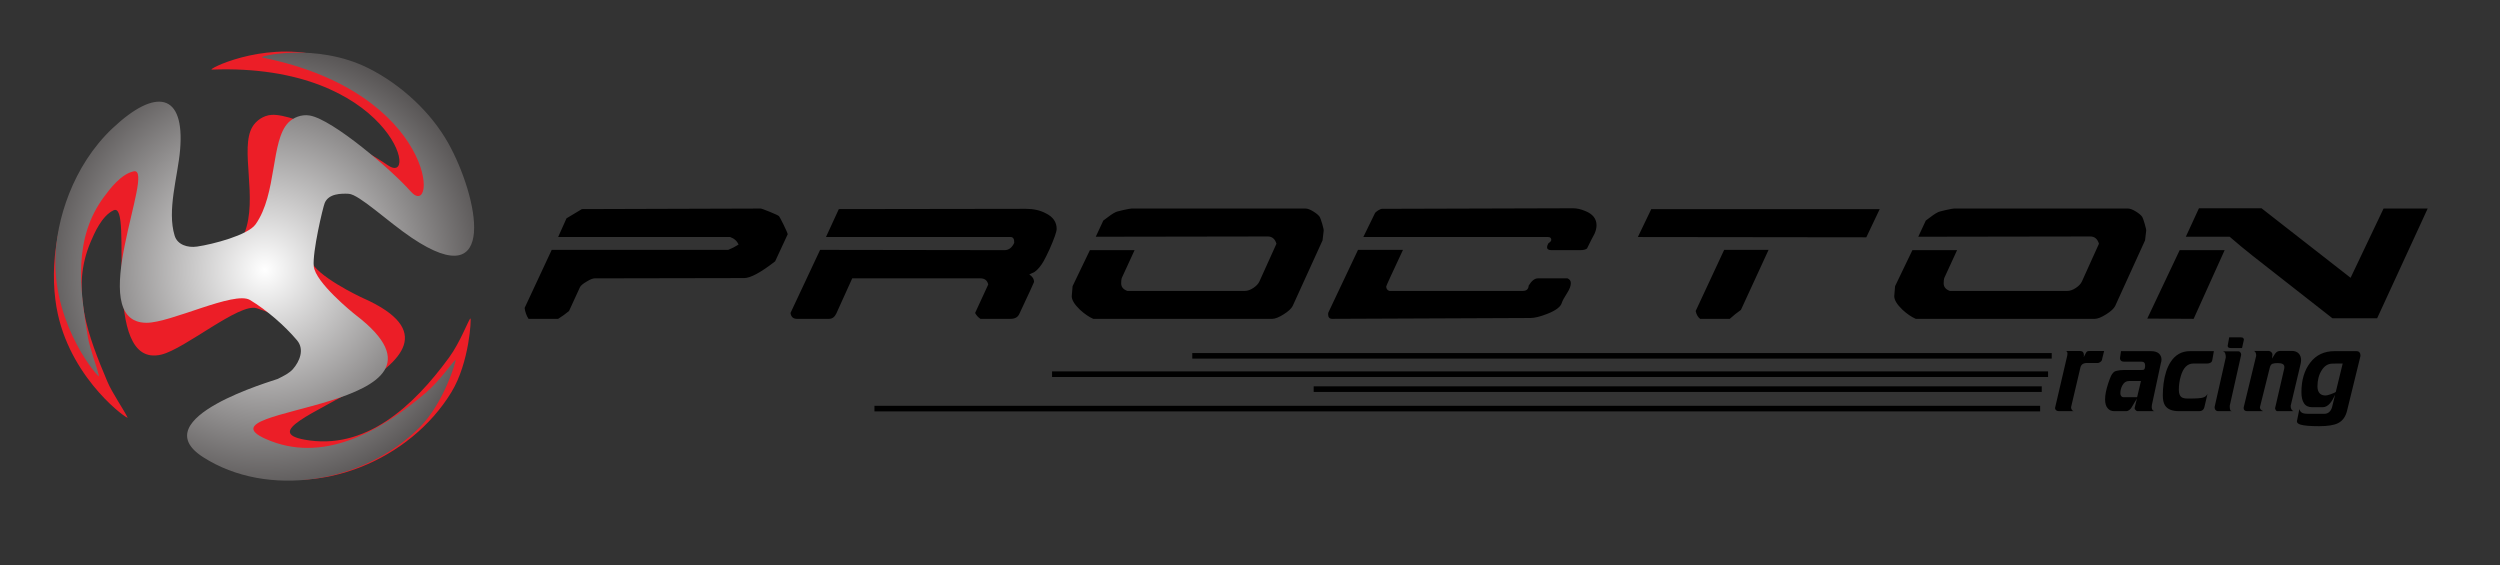
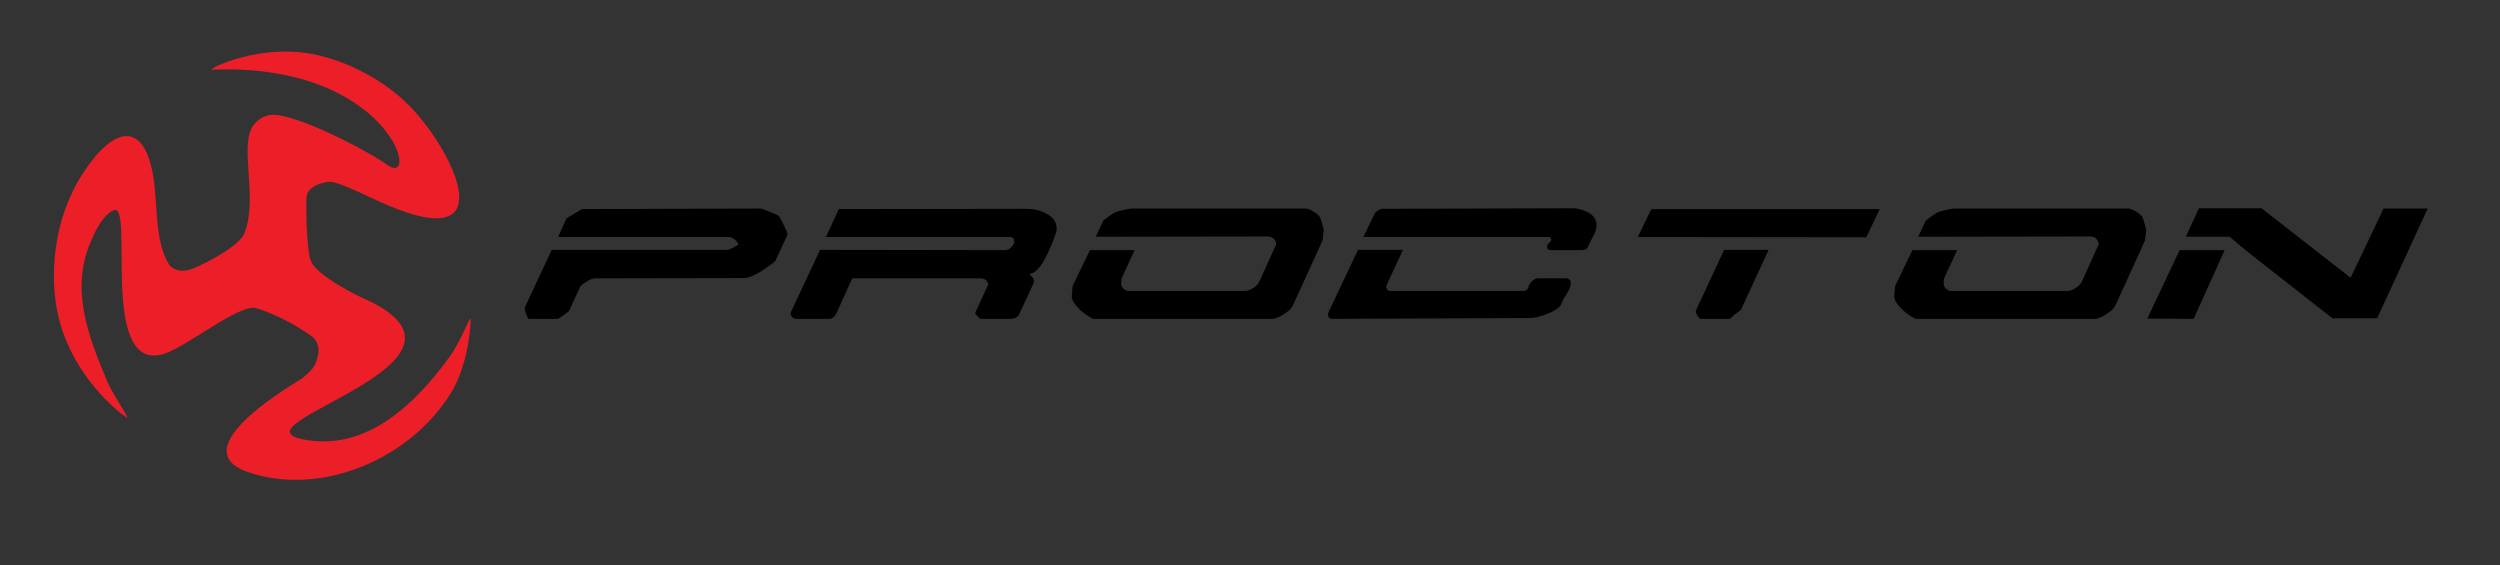
<svg xmlns="http://www.w3.org/2000/svg" width="845" height="191" viewBox="0 0 845 191" fill="none">
  <rect x="0" y="0" width="845" height="191" fill="#333333" stroke="none" />
  <path d="M753.627 80.02H738.809L743.245 70.393H764.39L794.503 93.895L805.643 70.487H820.557L803.472 107.58H788.367C777.228 98.897 768.228 91.85 761.37 86.438C758.979 84.551 756.397 82.412 753.627 80.02ZM725.781 107.675L736.731 84.551H751.93L741.451 107.769L725.781 107.675ZM709.45 82.38L703.691 95.122C703.314 95.939 702.621 96.679 701.614 97.339C700.607 98.001 699.662 98.33 698.783 98.33H659.041C657.656 97.827 656.963 96.977 656.963 95.782C656.963 94.964 657.028 94.366 657.152 93.989L661.494 84.551H646.391L640.537 96.726C640.348 98.928 640.255 100.061 640.255 100.123C640.255 101.382 641.169 102.892 642.994 104.654C644.566 106.102 646.076 107.14 647.525 107.769H708.034C708.979 107.769 710.252 107.266 711.856 106.26C713.461 105.252 714.484 104.307 714.925 103.427L725.026 81.247C725.026 81.247 725.151 80.177 725.403 78.038C725.466 77.787 725.308 77.016 724.93 75.725C724.552 74.436 724.27 73.634 724.081 73.319C723.704 72.752 722.979 72.139 721.91 71.478C720.841 70.817 719.959 70.487 719.268 70.487H660.456C660.141 70.487 659.199 70.66 657.625 71.006C656.051 71.353 655.138 71.619 654.887 71.808C654.193 72.123 652.873 73.036 650.922 74.545L648.373 80.02L706.523 79.926C707.97 79.926 708.947 80.744 709.45 82.38ZM630.814 80.209L635.346 70.676H558.13L553.598 80.115L630.814 80.209ZM582.766 84.456H597.775L588.43 104.749C587.17 105.629 585.913 106.636 584.655 107.769H574.647C573.892 107.203 573.39 106.322 573.136 105.126L582.766 84.456ZM524.427 84.551C523.421 84.551 522.916 84.236 522.916 83.607C522.916 83.166 523.074 82.694 523.389 82.192C524.018 81.813 524.331 81.436 524.331 81.058C524.331 80.43 523.956 80.115 523.2 80.115H460.802L464.674 72.186C464.798 71.872 465.161 71.526 465.758 71.148C466.355 70.771 466.812 70.582 467.127 70.582L531.601 70.393C532.986 70.393 534.401 70.708 535.85 71.337C538.365 72.344 539.626 73.948 539.626 76.151C539.626 77.031 539.405 77.976 538.966 78.982C538.335 80.115 537.486 81.782 536.417 83.984C535.975 84.362 535.187 84.551 534.056 84.551H524.427ZM529.808 94.084H519.803C518.732 94.084 517.693 94.902 516.687 96.537C516.623 97.733 515.963 98.33 514.704 98.33H469.58C468.889 98.079 468.542 97.576 468.542 96.821C468.542 96.632 470.431 92.511 474.208 84.456H459.008L449.001 105.598C448.94 105.66 448.908 105.882 448.908 106.26C448.908 107.266 449.379 107.769 450.323 107.769L517.254 107.487C518.7 107.487 520.621 107.014 523.012 106.069C525.905 104.938 527.543 103.678 527.921 102.294C528.11 101.665 528.708 100.565 529.714 98.992C530.533 97.733 530.941 96.632 530.941 95.688C530.941 94.933 530.563 94.397 529.808 94.084ZM431.443 82.38L425.685 95.122C425.307 95.939 424.616 96.679 423.609 97.339C422.602 98.001 421.658 98.33 420.776 98.33H381.035C379.65 97.827 378.959 96.977 378.959 95.782C378.959 94.964 379.021 94.366 379.146 93.989L383.489 84.551H368.386L362.533 96.726C362.344 98.928 362.249 100.061 362.249 100.123C362.249 101.382 363.162 102.892 364.987 104.654C366.561 106.102 368.071 107.14 369.518 107.769H430.028C430.972 107.769 432.248 107.266 433.852 106.26C435.456 105.252 436.478 104.307 436.919 103.427L447.019 81.247C447.019 81.247 447.145 80.177 447.397 78.038C447.459 77.787 447.304 77.016 446.926 75.725C446.548 74.436 446.264 73.634 446.075 73.319C445.699 72.752 444.974 72.139 443.906 71.478C442.834 70.817 441.955 70.487 441.262 70.487H382.451C382.136 70.487 381.192 70.66 379.618 71.006C378.045 71.353 377.132 71.619 376.881 71.808C376.189 72.123 374.868 73.036 372.917 74.545L370.368 80.02L428.518 79.926C429.965 79.926 430.94 80.744 431.443 82.38ZM339.5 84.551C340.947 84.551 342.047 83.732 342.803 82.097C342.866 80.775 342.457 80.115 341.576 80.115H279.179L283.521 70.676L346.768 70.582C349.348 70.582 351.582 71.086 353.47 72.093C355.924 73.287 357.152 75.049 357.152 77.377C357.152 78.321 356.333 80.649 354.697 84.362C353.88 86.124 353.218 87.446 352.714 88.326C351.771 89.962 350.764 91.158 349.693 91.913C349.631 91.975 349.034 92.259 347.9 92.762C348.971 93.454 349.505 94.304 349.505 95.311C349.505 95.436 347.838 99.055 344.503 106.165C343.999 107.234 343.023 107.769 341.576 107.769H331.38C330.626 107.266 330.027 106.605 329.587 105.787L334.024 96.159C333.709 94.775 332.828 94.084 331.38 94.084H288.051L282.671 105.976C282.105 107.172 281.286 107.769 280.216 107.769H269.36C268.102 107.769 267.378 107.109 267.189 105.787L277.195 84.456L339.5 84.551ZM186.478 84.456H246.138C247.27 84.016 248.435 83.418 249.631 82.663C249.127 81.467 248.184 80.618 246.799 80.115H188.649L191.481 73.791L196.673 70.676L257.089 70.487C257.34 70.487 258.394 70.865 260.251 71.619C262.107 72.375 263.129 72.863 263.318 73.082C263.507 73.304 264.026 74.279 264.877 76.01C265.726 77.739 266.182 78.793 266.245 79.171L261.997 88.326C257.151 92.102 253.658 93.989 251.519 93.989L201.015 94.084C200.386 94.084 199.505 94.43 198.372 95.122C197.051 95.877 196.264 96.537 196.012 97.104L192.33 105.126C191.198 106.069 189.97 106.951 188.649 107.769H178.642C177.95 106.7 177.51 105.473 177.321 104.089L186.478 84.456Z" fill="black" />
-   <path d="M788.231 137.642L789.264 133.443C788.678 134.711 788.11 135.663 787.564 136.299C786.798 137.197 785.958 137.642 785.035 137.642H781.586C780.276 137.642 779.336 137.208 778.774 136.337C778.18 135.477 777.882 134.21 777.882 132.555C777.882 128.449 778.884 125.111 780.889 122.54C782.866 119.968 785.598 118.684 789.085 118.684H796.429C796.925 118.684 797.283 118.819 797.507 119.097C797.73 119.368 797.835 119.703 797.835 120.092C797.835 120.346 797.796 120.581 797.723 120.803L793.314 138.792C792.82 140.868 791.78 142.29 790.199 143.057C788.838 143.719 786.718 144.052 783.848 144.052C780.862 144.052 778.784 143.878 777.624 143.538C776.782 143.285 776.361 142.914 776.361 142.421C776.361 142.351 776.361 142.272 776.361 142.197C776.41 142.099 776.435 142.036 776.435 142.018L777.177 138.266C777.326 138.81 777.597 139.206 777.995 139.452C778.364 139.726 779.058 139.861 780.064 139.861H785.673C786.309 139.861 786.853 139.649 787.305 139.237C787.749 138.81 788.061 138.278 788.231 137.642ZM789.493 132.48L791.831 122.874C791.064 122.874 790.42 122.874 789.903 122.874C789.358 122.874 788.851 122.881 788.38 122.905C786.898 122.905 785.685 123.647 784.745 125.136C783.78 126.645 783.3 128.473 783.3 130.62C783.3 131.762 783.609 132.59 784.22 133.11C784.671 133.482 785.251 133.667 785.969 133.667C786.291 133.667 786.527 133.642 786.674 133.593C787.194 133.42 787.59 133.295 787.863 133.222C788.702 132.924 789.247 132.677 789.493 132.48ZM762.592 120.246C762.592 119.894 762.544 119.572 762.439 119.277C762.346 118.985 762.148 118.757 761.852 118.608H766.755C767.07 118.608 767.379 118.733 767.675 118.978C767.948 119.253 768.084 119.547 768.084 119.877L767.935 121.206L768.937 119.61C769.159 119.269 769.431 119.01 769.753 118.836C770.075 118.684 770.408 118.608 770.755 118.608H774.575C775.613 118.608 776.405 118.892 776.948 119.468C777.494 120.036 777.767 120.796 777.767 121.761C777.767 122.107 777.704 122.558 777.587 123.097L774.242 137.183C774.242 138.106 774.561 138.698 775.2 138.97H769.753C769.482 138.97 769.27 138.796 769.121 138.453C769.023 138.255 768.975 138.081 768.975 137.933C768.975 137.833 769 137.735 769.055 137.642L772.084 124.512C772.108 124.407 772.12 124.258 772.12 124.053C772.12 123.589 771.928 123.251 771.532 123.023C771.138 122.825 770.581 122.725 769.87 122.725C769.104 122.725 768.504 122.799 768.084 122.954C767.664 123.121 767.366 123.554 767.193 124.247L763.854 137.642C763.854 138.204 764.164 138.612 764.775 138.859C764.806 138.908 764.843 138.945 764.892 138.97H759.625C759.303 138.97 759.046 138.921 758.848 138.828C758.526 138.65 758.363 138.353 758.363 137.933C758.363 137.859 758.363 137.784 758.363 137.71L762.592 120.246ZM752.954 116.866L753.467 114.009H757.251C757.77 114.009 758.105 114.108 758.247 114.306C758.352 114.461 758.414 114.615 758.438 114.789C758.438 114.861 758.428 114.943 758.401 115.01L757.808 117.644H754.136C753.665 117.644 753.357 117.581 753.208 117.453C753.034 117.335 752.954 117.136 752.954 116.866ZM752.319 120.796C752.319 120.279 752.256 119.832 752.126 119.461C752.01 119.115 751.75 118.881 751.347 118.757H756.621C756.868 118.757 757.092 118.892 757.29 119.166C757.43 119.388 757.505 119.61 757.505 119.826C757.505 119.88 757.505 119.932 757.505 119.98L753.648 137.183C753.648 137.808 753.703 138.255 753.8 138.526C753.901 138.824 754.148 138.97 754.543 138.97H749.61C749.338 138.97 749.092 138.847 748.867 138.599C748.645 138.353 748.533 138.019 748.533 137.593L752.319 120.796ZM740.238 118.684H748.288L747.763 121.65C747.694 122.101 747.496 122.41 747.174 122.582C746.854 122.774 746.469 122.874 746.025 122.874H741.351C739.323 122.874 737.894 124.321 737.085 127.221C736.658 128.671 736.446 130.18 736.446 131.737C736.446 132.975 736.756 133.815 737.369 134.259C737.796 134.558 738.476 134.706 739.421 134.706C739.787 134.706 740.058 134.706 740.238 134.706C742.431 134.706 743.902 134.595 744.644 134.371C745.369 134.148 745.863 133.728 746.136 133.11L745.127 137.413C744.936 138.453 744.318 138.97 743.278 138.97H736.485C734.135 138.97 732.553 138.304 731.736 136.968C731.267 136.201 731.031 135.101 731.031 133.667C731.031 132.208 731.118 130.842 731.291 129.555C731.687 126.631 732.454 124.272 733.597 122.465C735.18 119.943 737.393 118.684 740.238 118.684ZM721.535 137.746L722.277 134.706L720.453 137.746C720.311 138.019 720.064 138.29 719.717 138.563C719.371 138.835 719.05 138.97 718.753 138.97H714.599C713.663 138.97 712.924 138.637 712.379 137.963C711.803 137.301 711.519 136.299 711.519 134.966C711.519 133.506 711.877 131.688 712.594 129.518C713.312 127.363 713.843 126.235 714.19 126.138C714.319 125.767 714.752 125.494 715.494 125.323C716.205 125.149 716.997 125.063 717.868 125.063H723.495C724.119 125.063 724.491 125.025 724.615 124.951C724.904 124.778 725.053 124.307 725.053 123.541C725.053 122.676 724.643 122.243 723.834 122.243H718.047C717.43 122.243 717.021 122.107 716.823 121.836C716.65 121.636 716.564 121.403 716.564 121.13C716.564 121.081 716.564 121.032 716.564 120.976L716.899 118.684H726.982C728.169 118.684 729.071 118.943 729.691 119.468C730.288 120.013 730.586 120.703 730.586 121.538C730.586 121.959 730.512 122.379 730.358 122.794L727.544 135.928C727.371 136.548 727.284 137.066 727.284 137.488C727.284 138.057 727.422 138.457 727.686 138.71C727.891 138.884 728.089 138.97 728.286 138.97H722.537C722.263 138.97 722.017 138.835 721.794 138.563C721.597 138.365 721.497 138.168 721.497 137.963C721.497 137.894 721.51 137.821 721.535 137.746ZM717.714 134.259H722.344L723.65 128.772H719.724C718.679 128.772 717.881 129.278 717.343 130.291C716.899 131.109 716.681 131.998 716.681 132.955C716.681 133.333 716.774 133.642 716.972 133.888C717.17 134.138 717.417 134.259 717.714 134.259ZM698.727 120.204C698.776 119.905 698.802 119.684 698.802 119.541C698.802 118.943 698.592 118.646 698.172 118.646H702.994C703.512 118.646 703.871 118.77 704.062 119.017C704.26 119.288 704.365 119.635 704.365 120.055C704.365 120.252 704.341 120.474 704.292 120.724L705.034 119.312C705.156 119.034 705.312 118.854 705.516 118.757C705.689 118.684 705.923 118.646 706.221 118.646H711.192L710.523 121.316C710.523 121.663 710.364 121.971 710.041 122.243C709.695 122.54 709.361 122.687 709.035 122.687H705.405C704.167 122.687 703.425 123.194 703.178 124.209L700.063 137.451C700.038 137.548 700.025 137.648 700.025 137.746C700.025 137.97 700.1 138.204 700.254 138.453C700.445 138.796 700.73 138.97 701.101 138.97H696.025C695.507 138.97 695.136 138.847 694.907 138.599C694.709 138.426 694.609 138.197 694.609 137.933C694.609 137.859 694.623 137.784 694.647 137.71L698.727 120.204Z" fill="black" />
  <path d="M295.565 138.115C689.569 138.115 689.569 138.115 689.569 138.115ZM444.023 131.522C690.111 131.522 690.111 131.522 690.111 131.522ZM355.597 126.475C692.249 126.475 692.249 126.475 692.249 126.475ZM402.987 120.272C693.485 120.272 693.485 120.272 693.485 120.272Z" fill="black" />
-   <path d="M295.565 138.115C689.569 138.115 689.569 138.115 689.569 138.115M444.023 131.522C690.111 131.522 690.111 131.522 690.111 131.522M355.597 126.475C692.249 126.475 692.249 126.475 692.249 126.475M402.987 120.272C693.485 120.272 693.485 120.272 693.485 120.272" stroke="black" stroke-width="1.89" stroke-miterlimit="22.926" />
  <path fill-rule="evenodd" clip-rule="evenodd" d="M102.852 148.591C123.385 152.398 139.606 137.515 151.786 120.841C155.67 115.527 158.395 107.946 159.017 107.631C159.344 107.469 158.717 122.478 152.559 132.585C138.626 155.464 108.106 168.012 83.72 159.528C60.643 151.501 101.168 128.654 101.998 127.976C103.86 126.458 105.473 125.066 106.294 123.504C107.887 120.473 108.637 116.104 105.375 113.704C100.111 109.831 93.032 106.167 86.72 104.173C80.887 102.332 62.457 117.997 54.485 119.866C33.502 124.783 45.545 67.62 38.347 71.097C34.388 73.008 31.93 78.763 30.697 81.626C23.696 97.872 29.794 113.575 36.314 129.03C37.86 132.696 41.738 138.325 43.122 141.127C43.644 142.186 24.555 128.963 19.539 106.131C16.759 93.481 17.824 74.17 28.036 58.565C39.002 41.803 49.041 41.173 51.934 60.475C53.248 69.235 52.335 81.31 56.914 89.023C58.557 91.791 62.165 91.991 65.125 90.806C70.121 88.806 80.915 83.052 82.595 78.877C87.303 67.17 80.922 50.135 85.345 42.82C86.566 40.8 88.961 39.022 91.793 38.824C99.684 38.275 123.304 50.366 130.929 55.751C142.301 63.782 132.164 21.247 71.609 23.524C69.756 23.595 88.109 14.16 107.366 18.633C119.397 21.428 131.412 28.178 139.497 36.924C153.498 52.072 168.342 83.314 135.058 70.969C125.812 67.54 114.258 60.822 110.799 61.468C108.348 61.925 104.16 62.935 103.632 66.426C103.391 68.02 103.434 83.498 105.032 88.051C106.842 93.214 121.284 100.13 122.696 100.756C171.632 122.509 75.926 143.597 102.852 148.591Z" fill="#EC1E27" />
-   <path fill-rule="evenodd" clip-rule="evenodd" d="M89.794 148.354C108.869 156.86 128.118 146.185 143.853 132.823C148.871 128.561 153.292 121.829 153.969 121.669C154.325 121.588 150.211 136.034 141.863 144.422C122.972 163.402 90.367 168.465 68.638 154.512C48.076 141.306 92.813 128.572 93.778 128.11C95.944 127.07 97.836 126.091 99 124.767C101.256 122.194 103.005 118.118 100.396 115.024C96.18 110.026 90.154 104.804 84.482 101.389C79.24 98.236 57.663 109.155 49.476 109.106C27.925 108.978 52.983 56.218 45.173 57.914C40.877 58.846 37.144 63.864 35.275 66.361C24.675 80.518 26.939 97.214 29.668 113.766C30.315 117.693 32.772 124.073 33.46 127.121C33.722 128.271 18.25 110.95 18.704 87.576C18.956 74.626 24.502 56.099 38.075 43.316C52.652 29.584 62.558 31.32 60.863 50.765C60.095 59.59 56.387 71.118 59.04 79.689C59.989 82.761 63.45 83.8 66.607 83.342C71.932 82.567 83.77 79.498 86.378 75.831C93.691 65.551 91.463 47.493 97.473 41.417C99.131 39.739 101.874 38.569 104.674 39.04C112.475 40.353 132.617 57.634 138.773 64.656C147.955 75.124 148.033 31.396 88.622 19.441C86.804 19.076 106.852 14.197 124.532 23.053C135.576 28.585 145.682 37.96 151.499 48.355C161.577 66.36 168.714 100.208 139.234 80.417C131.046 74.919 121.382 65.685 117.866 65.504C115.375 65.374 111.068 65.376 109.741 68.648C109.134 70.14 105.561 85.2 106.052 90.003C106.607 95.445 119.032 105.547 120.26 106.488C162.758 139.084 64.78 137.198 89.794 148.354Z" fill="url(#paint0_radial_301_2)" />
  <defs>
    <radialGradient id="paint0_radial_301_2" cx="0" cy="0" r="1" gradientUnits="userSpaceOnUse" gradientTransform="translate(89.48 91.213) scale(101.813 101.796)">
      <stop stop-color="white" />
      <stop offset="1" stop-color="#211D1D" />
    </radialGradient>
  </defs>
</svg>